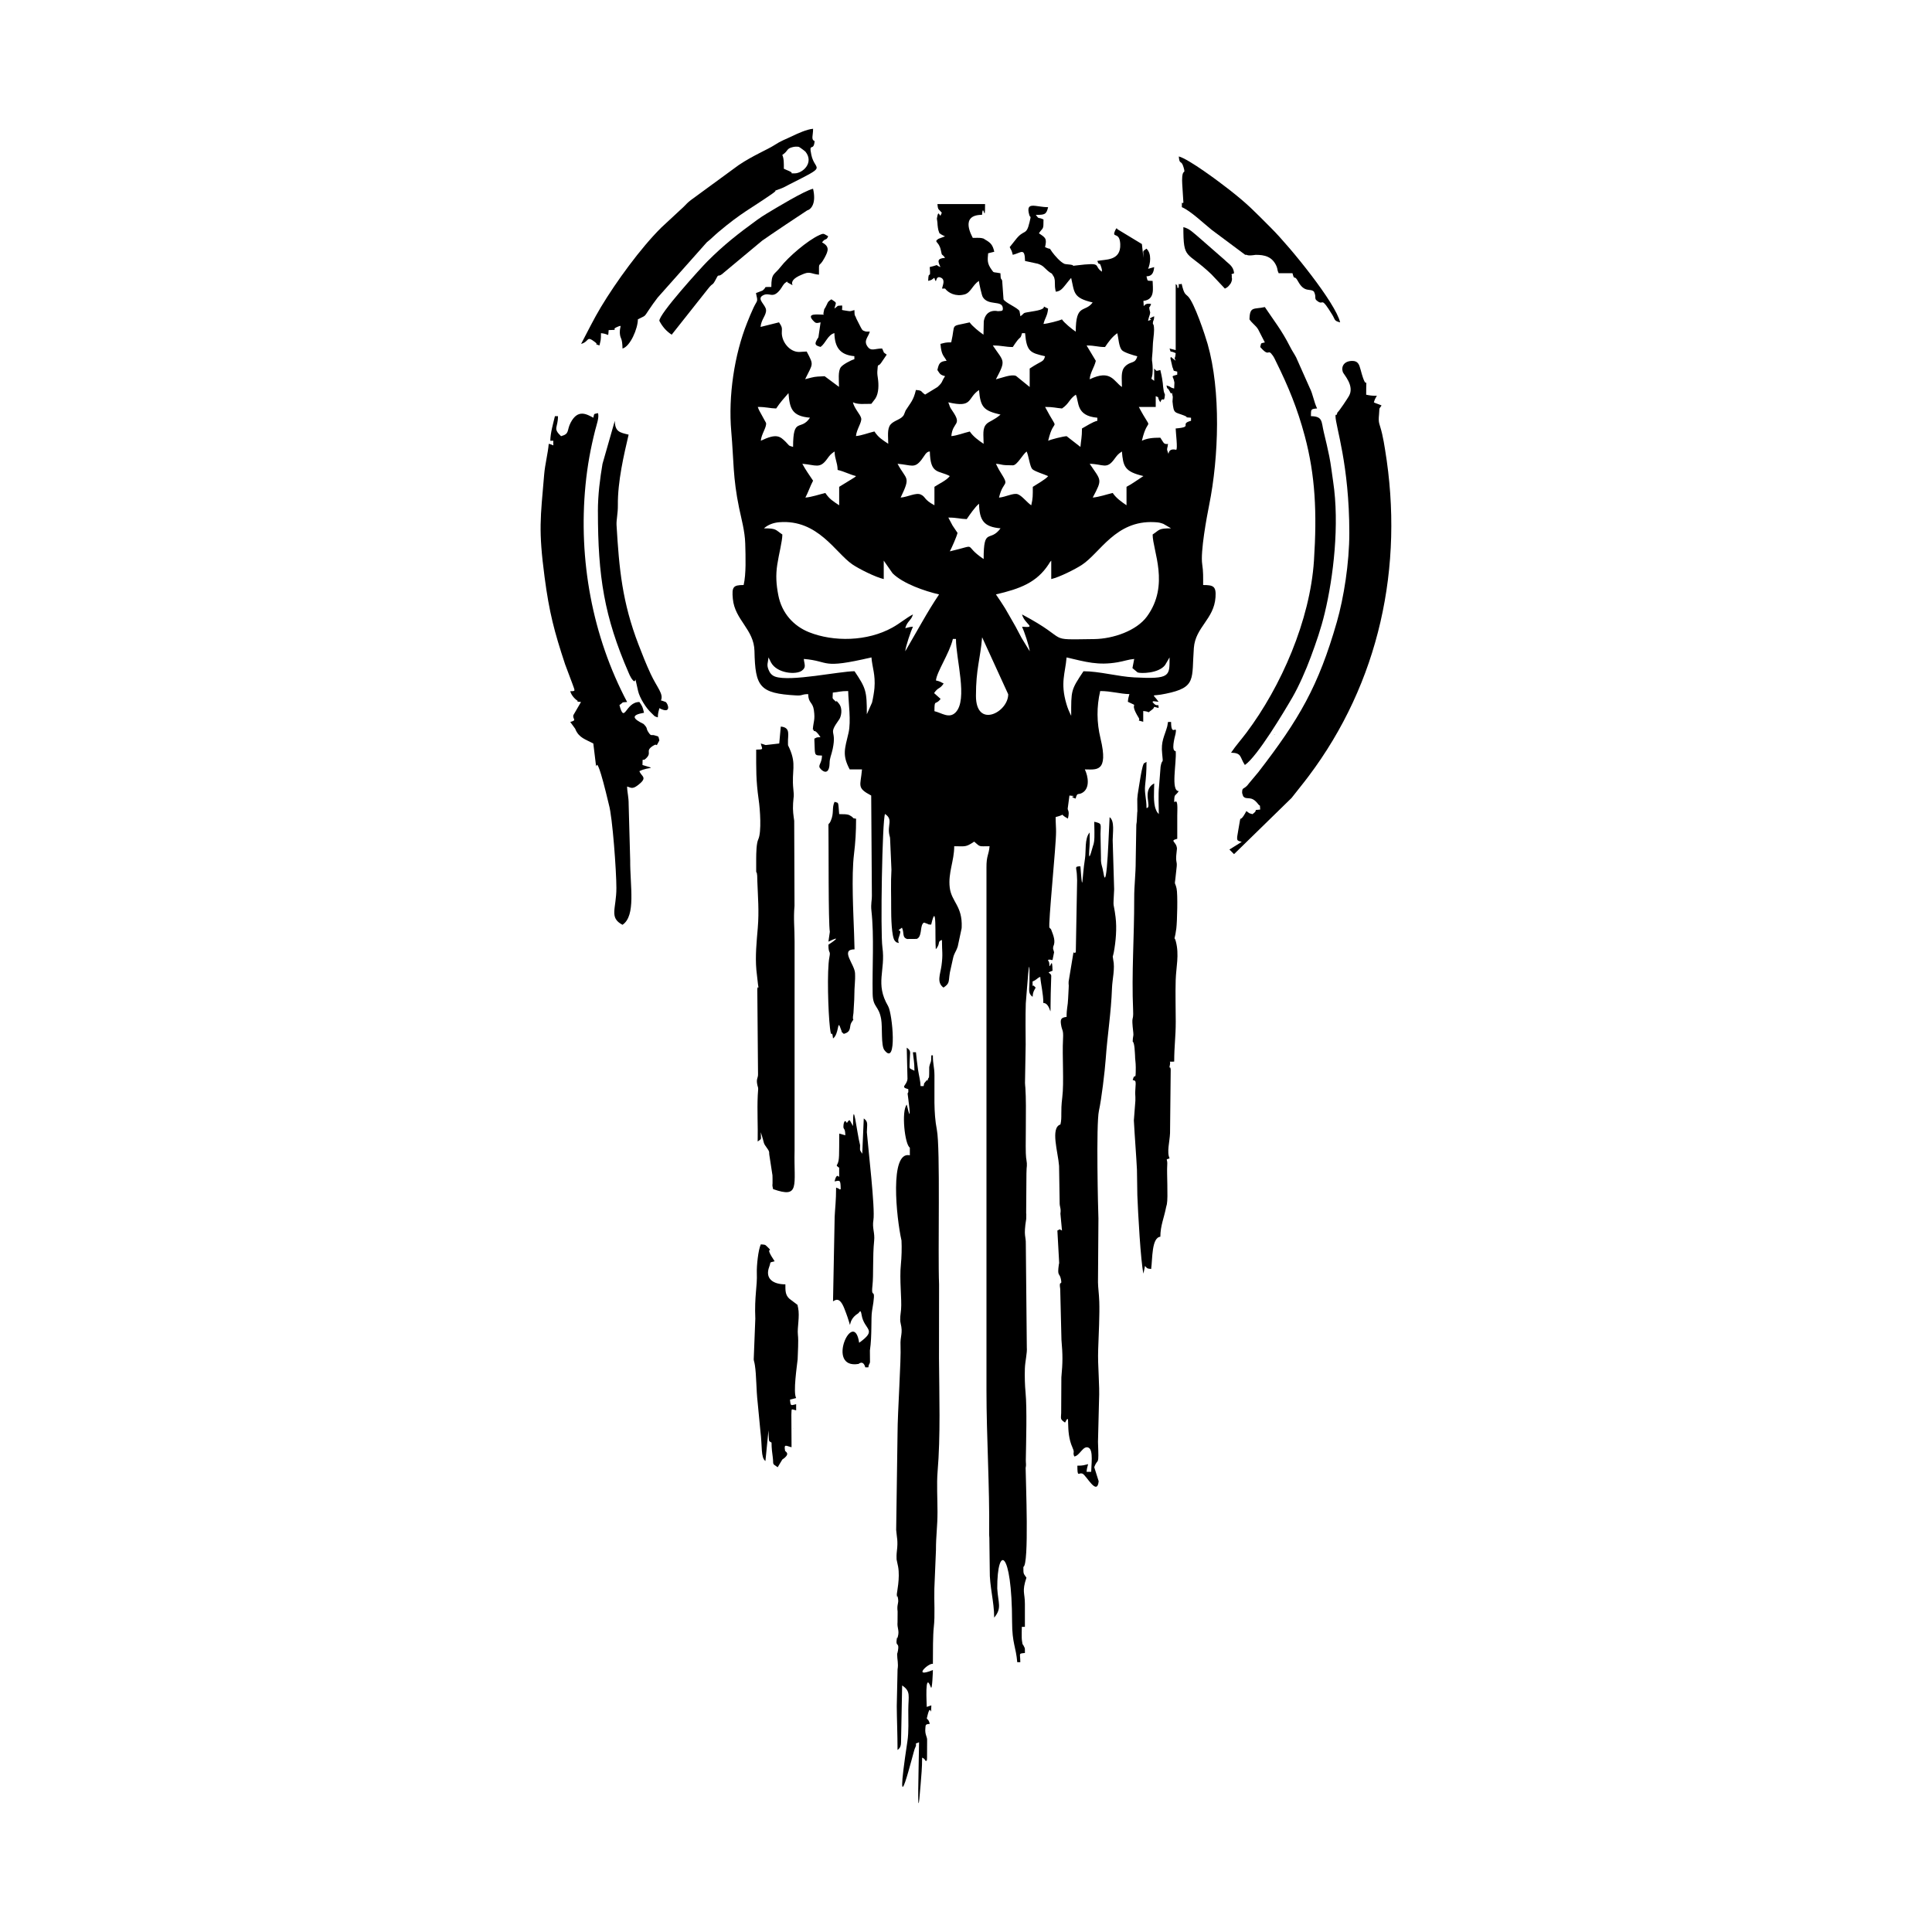
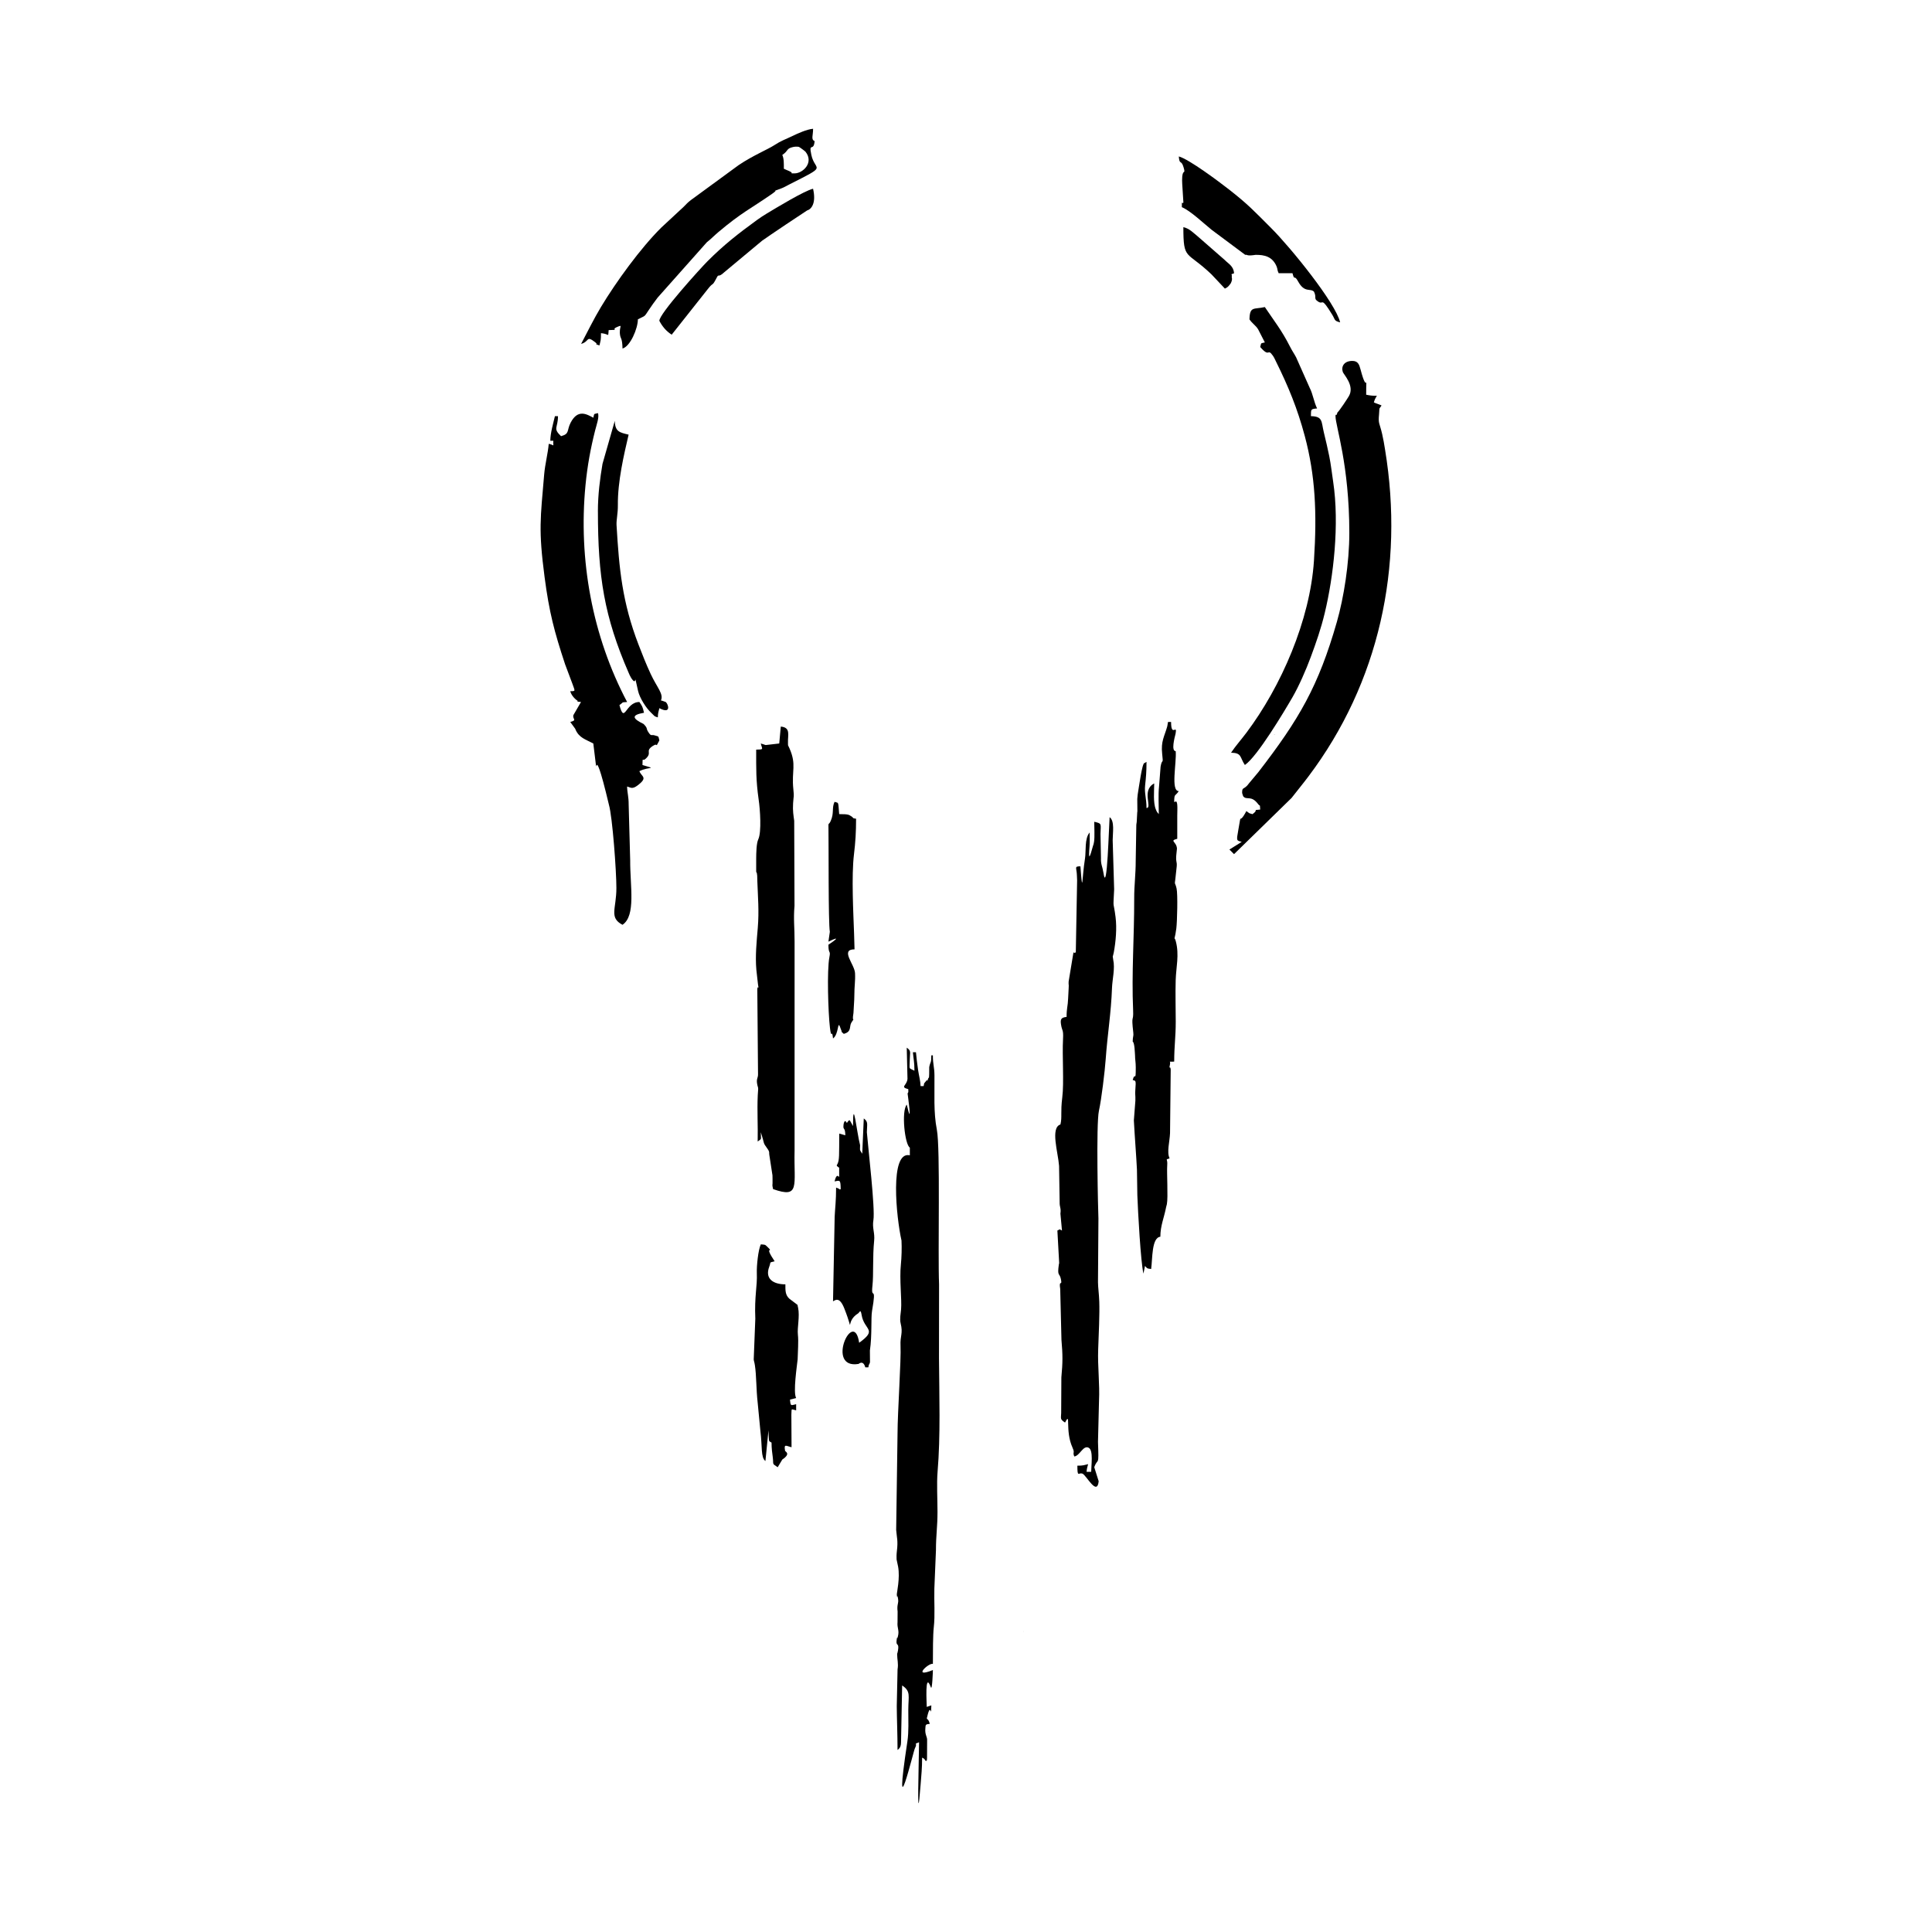
<svg xmlns="http://www.w3.org/2000/svg" width="1500" height="1500" viewBox="0 0 1500 1500">
  <svg x="419.737" y="100.0" width="660.526" height="1300" viewBox="0 0 341.67 672.45">
    &gt;     <path class="cls-1" d="M155.69,643.67l.18-.18s-.25.12-.18.18" />
-     <path class="cls-1" d="M213.27,270.12c-.24.24-.2.2,0,0" />
    <path class="cls-1" d="M193.96,603.55l.18-.18s-.25.12-.18.18" />
    <path class="cls-1" d="M153.84,599.85l.18-.18s-.25.12-.18.18" />
    <path class="cls-1" d="M193.96,609.11l.71-1.2-.71,1.2Z" />
    <path class="cls-1" d="M294.55,243.15l.28.1s0-.08,0-.08c0,0-.1-.03-.1-.03,0,0-.13-.03-.17.01" />
    <path class="cls-1" d="M258.14,29.62c-.63.83-.62-1.3-.62,1.85,3.45,1.43,8.8,6.55,11.92,9.06l13.52,10.08c1.08-.12.41.49,3.44.12l.65-.1c3.69-.07,6.81.71,8.48,4.54.52,1.2.21,1.46.87,2.83h5.55c.92,3.44.55.17,2.26,3.3,2.59,4.74,4.87,2.6,6.38,4.11,1.18,2.45-.29,2.69,1.61,3.95,2.41,1.6.99-2.41,5.75,5.36,1.23,2.01.61,2.36,3.14,3.03-1.82-7.83-19.87-30.05-27.62-37.8-7.06-7.06-9.33-9.58-17.08-15.63-3.79-2.96-15.95-12.11-20.1-13.22.3,3.64.96,1.11,1.91,4.32,1.02,3.46-.59.04-.58,5.31,0,.45.05.93.05,1.39l.47,7.49Z" />
-     <path class="cls-1" d="M101.39,522.09l.18-.18s-.25.12-.18.18" />
-     <path class="cls-1" d="M255.05,62.33v26.54l-2.47-.62c.88,2.18-.41.47,2.47,1.85-.24,2.94-.78,1.2,0,3.09-3.54-1.43,2.86,2.01-.74-.61-1.38-1-1.1-1.29-1.38-.4l.81,3.51c.88,1.89-.2,1.25,1.93,1.82v1.23c-2.88.77-1.64.39-1.22,2.77.02.11.08.29.09.41l-.11,2.38c-2.29-.61-.8-.62-3.09-1.23.67,2.51-.05-.02,1.21,2.2l.38.71s.1.17.12.2c.38.59.36-1.41.84,1.47l-.12,1.87c.5,5.07.81,4.12,4.63,5.62,2.44.96-.65.6,2.81.89v1.23c-4.94,1.32,1.22,2.47-6.17,3.09,0,1.36.94,8.7.16,8.55-4.24-.93-2.36,3.62-3.47.48-.37-1.04.08-1.03.23-2.86l-.42.09c-1.39-.02-1.29-.51-2.66-2.56-3.13,0-5.35.25-7.41,1.23,2.55-10.93,4.69-2.39-1.23-13.58h6.79v-4.32c1.79.72.26-.03,1.85,2.47.95-2.87,1.52.9,1.85-3.09l-.34-.89c-.03-.12-.1-.34-.13-.49-.56-3.04-.03-2.71-1.38-8.5-1.97.42-1.3.61-2.47-.62v4.94c-2.3-1.66-.23.54-.66-6.14-.13-2.08-.28-1.41-.22-2.94.04-.91.26-2.51.27-3.85.04-3.04.58-5.66.56-7.52-.03-3.42-.76-1.38-.37-3.48.01-.07.39-.48.42-1.99-4.16,1.72.88.74-2.47,1.85.44-2.15.78-2.23.86-3.39l-.29-1.17c-.17-1.75-.14,0,.66-2.23-3.79-.8-2.7,3.13-3.09-1.23,4.86-.53,3.7-5.24,3.7-8.02-2.41-.2-1.87.37-2.47-1.85,2.28,0,2.91-1.56,3.09-3.7l-2.44.69c.86-1.95,1.57-6-.64-8.1-1.78,1.31-1.23.5-1.23,3.7l-.62-5.55-9.62-5.83c-.44-.05-.34-1.36-1.17.52-1.39,3.17,1.86.04,2.1,5.34.3,6.93-6.17,6.05-9.21,6.75.97,2.67.66-.51,1.63,2.69.28.92.2.63.22,1.63-3.69-2.47.83-3.86-10.49-2.49-3.82.46,2.02-.04-3.86-.52l-.61-.1c-1.71-.67-4.03-3.44-4.98-4.72-1.77-2.41.12-.6-2.9-2.04.82-3.5.18-3.78-2.47-5.55,1.72-2.56,1.85-1.1,1.85-5.55-2.41-1.16-1.59.19-3.09-1.85,3.58,0,4.24-.11,4.94-3.09-5.03,0-9.16-2.58-7.57,3.11.4,1.43.87-.29.11,2.93-1.35,5.78-2.14,2.43-5.78,7.26l-2.19,2.75c.67,1.27.86,1.46,1.23,3.09,3.36-.78,4.81-3.12,4.94,2.47l4.99,1.08c.08.03.25.07.33.1,2.03.74,2.24,1.4,3.77,2.73l.69.55c.71.54.67.35,1,.64l.86,1.38c.72,2.21-.05,2.64.7,5.86,2.48-.21,3.13-2.05,6.17-5.55,1.37,5.88.69,8.02,8.64,9.87-3.13,4.27-6.79.18-6.79,11.73-1.51-1.01-4.57-3.47-5.55-4.94-1.21.58-5.7,1.71-7.41,1.85.58-2.48,1.6-3.16,1.85-6.17-4.04-1.87,1.31-.18-5.3.96-5.84,1.01-3.49.42-5.81,2.12l-.37-2.1c-.84-1.4-5.54-3.21-6.42-4.69l-.54-7.48c-.35-1.24-.63.11-.7-3.01-.86-.18-2.42-.37-2.43-.37-1.13-.54.15.45-.84-.68-.07-.08-.18-.24-.25-.34-1.9-2.63-1.65-3.92-1.42-6.63l2.47-.62c-.65-2.8-1.45-3.61-3.73-4.91-.61-.34-.08-.27-1.29-.56-.82-.19-2.69-.09-3.61-.09-.1-.37-5.6-9.26,3.7-9.26.49-5.61,1.23,4.41,1.23-4.32h-19.13c.24,2.84.5,1.68,1.85,3.7-.08.05-.25-.04-.28.07-.67,2.78-1.02-2.75-1.8,2.06l.22,1.57c.03,1.14.28,3.09.6,3.72.6,1.44-.14.12.83,1.02l1.21.64c.09.04.31.09.44.17l-2.7,1.01c-2.03,1.43.19.84.98,4.48.64,2.96.13.99,1.72,3.15-3.16.26-3.05,1.21-1.85,3.7-2.88-1.04.35-1.09-4.32,0,.49,5.84-.51.56-.62,5.55,1.83-.49,1-.25,2.47-1.23,1.17,3.54.06-1.3,2.68-.04,1.76.84.75,2.88.4,4.36h1.23c1.26,1.72,4.25,3.35,7.86,2.34,2.45-.68,3.15-3.7,5.72-5.42.08,1,1.15,5.8,1.56,6.47,2.16,3.58,7.55,1.28,8.02,4.18.26,1.62-.4,1.38-1.97,1.51-.03,0-4.67-1.24-5.64,4.01l-.12,5.43c-1.51-1.01-4.57-3.47-5.55-4.94-8.23,1.92-5.54.02-7.41,8.02-2.44,0-2.5.19-4.32.62.39,4.72,1.33,4.64,2.47,6.79-2.82.23-3.12,1.19-3.7,3.7,1.05,1.57,1.06,1.93,3.09,2.47-1.67,2.5-.72,2.21-3.04,4.36l-4.98,3.04c-2.02-1.35-.86-1.61-3.7-1.85-.98,4.22-2.13,5.08-4.12,8.23l-.68,1.69c-.94,1.95-3.95,2.23-5.39,3.96-1.43,1.71-.92,4.86-.92,7.72-2.42-1.62-3.9-2.46-5.55-4.94-2.33.54-5.15,1.66-7.41,1.85.22-2.7,2.43-5.51,2.1-7.15-.32-1.55-2.72-3.81-3.33-6.42,2.04.98,4.48.62,7.41.62l1.6-2.1c1.46-2.27,1.35-5.76,1.05-7.93-.13-.93-.31-1.98-.25-2.95.26-3.95.18-1.51,1.52-3.46l2.25-3.31c-1.8-1.32-.75-.39-1.85-2.47-3.02,0-4.46,1.31-5.93-.88-1.58-2.36.39-3.66.99-5.91-.45,0-1.37.05-1.78-.07-1.36-.4-1.29-.68-1.94-1.81l-1.71-3.37c-.66-1.94-.68-.41-.75-3.39-1.42.33-1.33.62-2.84.33-3.08-.6-1.84.22-2.1-2.18-2.65.22-1.11-.09-3.09,1.23.64-2.73,1.23-2.05-1.23-3.7-1.84,1.23-1.28,1.28-2.4,3.25-.09.16-.39.59-.46.73l-.35,1.74s.05.2.06.23c0,.03.09.15.06.22-2.32,0-7.1-.77-4.28,2.33,1.07,1.18,1.34,1.15,3.04.75l-.87,6c-.07.15-.39.58-.47.73-1.05,1.88-1.11,2.49,1.34,3.14,2.09-1.53,2.87-4.84,5.55-5.55.12,5.6,2.18,8.77,8.02,9.26v1.23c-1.4.37-4.66,2.13-5.44,3.2-1.2,1.65-.74,5.18-.74,7.9l-5.76-4.28-2.84.15c-1.74.1-3.24.64-4.99,1.05,3.11-6.47,3.63-5.42.62-11.11-1.04,0-2.06.15-2.92.17-3.94.11-7.35-4.23-7.06-8.15.12-1.66,0-2.05-1.13-3.75-2.49.58-4.92,1.27-7.41,1.85.25-3.05,2.32-4.66,2.2-6.79-.12-2.14-3.9-4.37-1.33-5.84,2.76-1.58,3.85,1.64,7-2.34.75-.95,1.25-2.23,2.13-2.8,1.42-.92.11-.48,1.04.02,4.56,2.45-2.07-.21,5.62-3.29l.88-.36c2.43-.91,3.03.17,5.91.41,0-6.17-.19-2.14,2.31-6.88,1.38-2.62,2.11-4.4-1.08-6.08,1.45-1.98,1.68-.51,2.47-2.47-1.88-.99-1.62-1.33-3.51-.48-4.78,2.14-12.55,8.85-15.62,12.82-2.54,3.29-3.7,2.33-3.7,8.02-3.79.08-1.41-.22-3.53,1.45l-2.64,1.02c.89,3.83.55,2.62-.96,5.82-1.05,2.24-1.67,3.81-2.58,6.07-5.15,12.86-7.62,29.49-6.38,43.67,1.03,11.71.61,18.51,3.16,30.79.87,4.19,2.31,9.26,2.45,14.21.15,5.41.39,12.27-.64,16.68-4.23,0-4.78.79-4.34,5.51.78,8.56,8.51,12.26,8.69,21,.3,14.41,2.04,17,16.73,17.83,2.75.16,1.91-.47,4.84-.53.08,3.75,1.81,3.06,2.29,6.45.55,3.95-.15,4.32-.43,7.74.08.04.22,0,.24.1.31,1.46.19-.98,2.84,2.99-1.91.16-1.17,0-2.47.62l.17,4.49c.16,2.21.31,2.24,2.92,2.3-.08,3.52-2.05,3.9-.47,5.47,2.12,2.12,3.46.73,3.5-2.25.03-2.41.68-3.16,1.26-5.9,1.72-8.19-2.13-5.19,2.56-11.78.04-.06.14-.21.18-.27.53-.85,1.47-4.03-.26-6.17-2.14-2.64.01.39-1.66-1.19-1.26-1.19-.78-.71-.78-3.21,2.44-.2,2.89-.62,6.17-.62.1,4.56,1.23,12.2.14,16.81-1.55,6.57-2.57,8.91.47,14.67h4.94c-.56,6.69-2.27,7.33,3.7,10.49l.27,40.28c.06,1.47-.48,3.32-.19,5.89,1.16,10.41.29,22.83.5,33.47.11,5.61,2.44,4.56,3.42,10.16.57,3.24-.13,10.56,1.28,12.41,5.26,6.9,3.28-14.62,1.5-17.66-5.31-9.05-.95-14.19-2.28-23.61-.83-5.9-.08-51.18,1.05-53.54,3.41,2.29.77,4.43,1.79,8.62.31,1.28.09.15.24,1.18l.55,12.58c-.32,5.26-.08,10.61-.11,15.89-.01,2.62.12,11.28,1.5,12.69.89.9.32.42,1.59.88-.65-1.57.1-2.09.54-4.13.37-1.75-2.08-.04.7-2.05,1.02,2.13-.05,3.87,2.07,4.55l3.86-.03c2.1-.81,1.37-4.52,2.37-6.04.59-.91.84-.31,1.81-.07.68.17-.03.33,1.63.36,2.36-10.13,1.44,4.96,1.85,9.87.41-.47.34-.28.79-1.1.8-1.45,0-2.05,1.68-2.6,0,4.81.46,5.59-.18,10.31-.49,3.58-2.05,6.74.8,8.82,2.66-1.78,1.94-2.38,2.57-6.07l1.23-5.55c.51-2.39,1.07-2.36,1.92-4.87l1.56-7.3c0-.15.03-.32.03-.48.34-8.53-4.11-10.16-4.8-15.9-.71-5.9,1.8-10.7,1.8-16.6,4.54,0,4.55.47,8.02-1.85,2.59,2.25,1.66,1.85,6.17,1.85-.3,3.65-1.28,3.65-1.24,8.63v209.83c0,18.87,1.3,38.56,1.08,57.46-.01,1.03-.01.16.08,1.87l.16,12.98c-.14,6.3,1.78,12.59,1.78,19.03,3.18-3.84,1.59-5.7,1.23-11.73-.05-17.68,5.9-15.91,5.96,13.45.02,8.7,1.55,9.96,2.07,16.17h1.23c0-3.72-.89-3.4,1.85-3.7-.05-2.43.17-1.45-.62-3.09-.48-.75-.24,0-.49-1.36-.12-.66-.14-1.01-.17-1.68-.06-1.31.04-3,.04-4.36h1.23v-9.26c0-4.53-1.27-4.81.62-10.49-1.21-1.81-1.23-1.23-1.23-4.32,2.37-.84.95-34.42.91-39.74.3-1.36.05-1.85.07-3.19.11-7.31.51-20.62-.1-27.07-.29-3.06-.38-6.44-.28-9.64.09-2.9.99-6.31.78-8.51l-.4-41.53c.09-3.23-1-2.97.16-10.06l.03-1.9c0-.09-.04-.27-.05-.37l.11-16c.02-3.53.45-2.63-.06-5.92-.01-.1-.05-.28-.07-.37-.45-3.37.25-20.34-.3-28.12-.03-.47-.15-1.33-.15-1.96l.27-15.43c-.03-3.27-.12-11.85.05-16.52.43-4.65,1.67-24.36,1.48-8.78-.04,3.31-.67,4.76,1.25,6.16.17-2.1.47-2.26,1.23-3.7l-.62-.62c-.63-.83-.62,1.3-.62-1.85,1.87-.77,1.63-1.26,3.09-1.85.28,3.32,1.23,6.76,1.23,10.49,4.11,0,2.35,12.45,3.18-10.93-.22-1.56-2.5-.87.52-2.03-.13-5.64-.71-1.67-1.23-1.85-.16-1.91,0-1.17-.62-2.47,1.01-.4,1.34.18,1.85,0l.62-3.09c-.34-1.48-.53-1.09-.32-2.31.99-2.11.14-4.26-.91-6.94l-.62-.62c-.62-.83,2.7-33.3,2.64-38.53.04-1.14-.17-3.59-.17-5.9,4.85-1.16.79-1.57,4.94.62.86-3.71-.39-2.96-.02-4.55l.63-4.71c4.71.41-1.34-.03,2.47,1.23.75-2.83.9-1.19,2.85-2.43,2.92-1.85,2.24-6.41.86-9.3,4.5,0,9.64,1.41,6.29-12.46-1.54-6.37-1.6-12.64-.12-19.01,4.44,0,7.89,1.15,11.73,1.23-.33,1.41-.48,1.42-.62,3.09,5.32,2.55-.11-.72,4.35,6.42.89,1.43-1.36.75,1.82,1.6v-4.32c3.34.28,1.18,1.13,3.35-.39,2.15-1.51-.43-1.53,2.82-.84,0-2.47-.41.34-2.47-2.47.77-.36-.12-.22.91-.19.02,0,1.35.17,1.55.19-2.62-3.78-3.27-1.91,2.88-3.25,12.5-2.54,10.35-5.91,11.29-18.37.63-8.4,8.1-11.52,8.7-20.39.3-4.38-.83-4.89-4.97-4.89,0-3.14.08-5.39-.37-8.3-.79-5.07,1.86-19.22,2.79-23.84,3.87-19.25,4.76-45.83-.63-64.69-.99-3.48-5.32-16.55-7.88-19.09-1.06-1.05-1.56-.8-2.54-5.04-1.95.73-.89-1.34-1.23,1.85-.09-.14-.17-.56-.2-.45-.3,1.05-.32-.68-.38-.78M181.61,87.02c3.75,0,4.94.62,8.02.62.59-.88,1.07-1.67,1.77-2.55,1.35-1.7,1.33-.75,1.93-3.01h1.23c.63,7.53,2.2,7.9,8.02,9.26-.67,2.5-1.12,1.56-6.17,4.94v7.41l-5.46-4.43c-1.86-.84-5.85.82-8.11,1.35,4.2-7.94,3.22-6.93-1.23-13.58ZM219.26,87.02c3.61,0,4.31.62,7.41.62,1.36-2.03,2.92-4.2,4.94-5.55.45,1.92.62,5.47,1.83,6.81.85.93,4.62,2.08,6.19,2.45-.89,3.32-2.71,1.71-5.03,4.22-1.68,1.82-1.14,4.82-1.14,8.12-3.34-2.24-4.37-7.21-12.96-3.09.23-2.82,1.85-4.74,2.47-7.41l-3.7-6.17ZM163.72,109.85c10.07,2.35,7.47-1.67,12.34-4.94.58,7,1.94,8.31,8.64,9.87-2.59,2.25-4.5,2.67-5.56,3.7-1.85,1.78-1.23,4.52-1.23,8.03-2.03-1.36-4.2-2.92-5.55-4.94-2.33.54-5.15,1.66-7.41,1.85.49-5.95,4.58-4.15.36-10.23-1.36-1.96-.78-1.53-1.6-3.35ZM202.6,111.7c3.43,0,4.26.41,6.79.62,2.92-1.96,2.85-3.75,5.55-5.55,1.38,2.87-.06,8.53,8.64,9.26v1.23c-1.94.45-4.33,2.11-6.17,3.09,0,3.58-.4,4.75-.62,7.41l-5.55-4.32c-1.7.14-6.19,1.27-7.41,1.85,2.47-10.6,4.78-2.2-1.23-13.58ZM87.19,111.7c3.54,0,4.72.56,7.41.62,1.71-2.56,2.99-3.93,4.94-6.17.5,6.07,1.3,9.26,8.64,9.87-3.75,5.61-6.79-.63-6.79,11.73-2.12-.57-1.43-.51-2.94-2-2.32-2.28-3.65-3.53-10.02-.47.23-2.75,2.41-5.41,2.1-7.16l-2.58-4.7c-.56-1.03-.54-1.32-.75-1.72ZM105.09,134.53c5.39.45,7,2.11,9.89-1.84,1.13-1.55,1.42-1.99,3.07-3.1.07,3.08,1.17,4.32,1.23,7.41,2.82.66,4.96,1.9,7.41,2.47-.92.8-.27.26-1.44,1.03l-5.35,3.29v7.41c-2.42-1.62-3.9-2.46-5.55-4.94-2.44.57-5.48,1.64-8.02,1.85,1.15-2.17,1.91-4.57,3.09-6.79-1.5-2.25-3.02-4.34-4.32-6.79ZM143.35,134.53c5.64.47,6.74,2.02,9.56-1.55,1.3-1.65,1.9-3.39,3.4-3.39.21,9.35,3.45,7.45,8.02,9.87-1.27,1.73-4.24,3.03-6.17,4.32v7.41c-4.38-2.32-3.42-3.38-5.52-4.32-1.91-.86-5.17,1-8.06,1.24,4.22-8.79,2.31-6.87-1.23-13.58ZM182.85,134.53c2.99.25,1.63.62,6.79.62,1.76,0,3.9-4.34,5.55-5.55.81,1.69,1.25,5.9,2.23,7.03.79.91,5.08,2.21,6.41,2.85-.92,1.25-4.63,3.29-6.17,4.32,0,3.59.05,4.56-.62,7.41-1.69-1.13-3.7-3.82-5.4-4.45-1.73-.63-4.9,1.14-7.55,1.36,1.72-7.38,4.53-3.93.49-10.36-.75-1.19-1.12-2.07-1.72-3.21ZM220.49,134.53c5.52.12,6.8,2.37,9.89-1.84,1.14-1.55,1.42-1.99,3.07-3.1.5,5.97,1.06,8.11,8.64,9.87l-3.33,2.22c-1.54,1.01-1.94,1.29-3.46,2.1v7.41c-2.03-1.36-4.2-2.92-5.55-4.94-2.44.57-5.48,1.64-8.02,1.85,4.02-7.59,3.39-6.67-1.23-13.58ZM163.72,156.13c3.54,0,4.72.56,7.41.62,1.08-1.61,3.51-5.12,4.94-6.17.15,6.66,1.91,9.31,8.64,9.87-4.31,5.88-6.79-.75-6.79,12.34-8.89-5.96-1.49-5.9-13.58-3.09.76-1.43,2.71-5.79,3.09-7.41-.68-1.01-1.23-1.83-1.99-2.95l-1.71-3.22ZM146.44,209.82c.17-2.05,2.31-8.26,3.09-9.87-1.67.14-1.68.29-3.09.62.78-2.91,2.41-3.03,3.09-5.55-2.87,1.52-5.09,3.53-8.28,5.3-10.08,5.59-23.57,5.79-33.44,1.86-6.19-2.47-10.93-7.62-12.34-14.81-.87-4.45-1.08-8.06-.44-12.29.67-4.44,2.05-9.41,2.05-12.15-2.91-1.95-2.28-2.47-7.41-2.47,1.68-1.46,3.79-2.27,6.18-2.46,15.52-1.24,22.55,12.3,29.34,16.93,2.72,1.85,9.25,5.12,12.61,5.9v-7.41l3.55,5.09c4.2,4.17,12.87,7.14,18.67,8.49-2.52,3.76-4.49,7.03-6.82,11.08l-6.76,11.76ZM193.34,199.95c.78,1.62,2.91,7.82,3.09,9.87l-3.28-5.36c-1.27-2.28-1.9-3.75-3.24-6.01-1.3-2.19-2.16-3.86-3.38-5.88-1.12-1.86-2.45-3.76-3.68-5.58,9.7-2.26,16.38-4.75,21.19-12.13.78-1.2.21-.5,1.03-1.44v7.41c3.32-.77,9.58-3.93,12.24-5.66,7.42-4.83,13.6-17.98,29.12-17.2,1.81.09,2.29.19,3.65.68l3.12,1.81c-5.13,0-4.49.52-7.41,2.47,0,6.5,6.98,20.22-2.27,32.91-4.23,5.8-13.67,8.99-21.16,9.09-20.49.25-8.72.85-29.03-9.9,1.08,4.05,6.25,5.46,0,4.94ZM146.44,209.82l-.34,1.33.34-1.33ZM105.71,212.91c10.84.9,6.36,4.23,27.15-.62.35,4.24,1.64,6.83,1.21,12.31-.11,1.43-.59,4.28-.97,5.82l-2.09,4.7c0-9.34-.34-10.41-4.94-17.28-5.95,0-25.67,4.29-31.81,2.19-1.49-.51-2.26-1.58-2.75-2.85-.81-2.08-.19-2.56,0-4.89l1.03,2.05c2.42,4.42,10.08,5,12.37,3.28,1.9-1.43.98-2.45.79-4.72ZM238.39,212.91l-.71,3.68,2.08,1.74c1.19.46,8.38.46,11-2.93l1.15-1.94c.06-.11.17-.29.22-.39l.45-.78c0,7.46.5,8.81-14.2,8.03-6.64-.35-13.95-2.47-20.36-2.47-5.11,7.63-4.94,7.65-4.94,17.9-.85-1.74-1.39-2.97-1.94-4.85-2.48-8.48-.44-12.2.09-18.6,7.77,1.81,12.65,3.29,20.47,1.95,2.64-.45,4.37-1.14,6.69-1.34ZM165.57,204.89h1.23c0,8.14,4.89,24.37-.15,29.5-2.58,2.63-5.55.19-8.49-.5,0-5.14.38-2.09,2.47-4.94l-2.61-2.33c1.74-2.53,2.23-1.44,3.84-3.84-1.27-.67-1.46-.86-3.09-1.23.29-3.46,5.45-10.92,6.79-16.66ZM174.83,227.72c0-10.89,1.73-14.59,2.47-23.45.09.12.19.18.22.39l10.27,22.44c0,7.29-12.96,13.95-12.96.62Z" />
    <path class="cls-1" d="M213.6,529.65c1.08,2.34-.06,1.65.72,3.55,2.25-.25,3.58-4.74,5.84-3.47,1.88,1.06.95,7.18.95,9.64h-1.85c.14-1.67.29-1.68.62-3.09-1.82.42-1.88.62-4.32.62,0,4.81.48,2.79,1.81,3.13.06.01.23.06.28.09,1.53.66,5.82,9.15,6.47,3.04l-1.78-5.65c1.52-4.2,1.9.42,1.5-10.14l.41-16.38c.34-7.06-.59-13.96-.33-20.83.22-5.84.61-14.31.44-19.05-.13-3.6-.48-5.44-.52-7.87l.18-25.59c-.13-2.56-.99-37.92.2-43.29,1.02-4.6,2.37-15.76,2.73-20.85.66-9.51,2.16-18.35,2.52-28.49.12-3.4,1.28-7.83.48-11.34l-.18-1.29s.26-.73.43-1.7c.78-4.26,1.27-9.54.7-14.08-.88-7.03-1.03-2.26-.57-11.17l-.59-19.73c0-2.94.88-7.7-1.23-9.26-.23,2.34-1.01,32.22-2.5,22.24-.36-2.39-1.08-3.3-.97-5.72l-.19-9.78c.07-4.15.72-4.14-2.51-4.89,0,2.2.22,5.93-.07,7.95-.2,1.4-.22.98-.36,1.49-1.42,5.1-1.95,6.55-1.46.39.14-1.7.03-3.78.03-5.52-2.1,2.42-1.38,7.5-1.86,10.48-1.25,7.68-.88,15.6-1.84,3.1-2.66,0-1.46.56-1.4,3.77.02.9,0,.31.08,1.86l-.53,28.93c-1.26.49-.11.07-.95.06l-1.93,11.68c-.07,1.79.14.64.01,2.73-.08,1.34-.16,2.59-.21,4.04-.12,3.21-.62,3.83-.62,7.41-2.25.25-2.56.96-2.23,3.09.42,2.72,1.02,1.82.8,5.85-.37,6.69.44,17.46-.3,23.34-.78,6.27,0,7.75-.74,10.92-4.15,1.29-.91,11.34-.55,16.64l.23,14.45c-.06,2.34.64,2.26.31,4.74l.63,6.76c-1.61-.69-.28-.65-1.85,0l.7,12.64c.05.68-.06.68-.11.99-.7,4.99.26,3.19.82,5.86.67,3.2-.9-.15-.27,4l.5,20.44c.53,6.02.53,9-.04,15.06l-.07,14.26c-.07,2.37-.53,2.48,1.56,3.88,2.42-4.89-.09,3.37,2.98,10.02M211.85,521.47l.18.18s-.25-.12-.18-.18Z" />
    <path class="cls-1" d="M147.05,391.88c-2.25,2.59-.79,16.14,1.23,17.28v3.09c-8.25-1.92-5.39,25.2-3.35,34.22.15,2.93.05,6.79-.25,9.65-.62,5.9.42,14.05.08,18.02-.16,1.8-.6,3.81-.18,5.56,1.04,4.23-.25,4.91-.04,9.03.3,5.3-1.2,26.96-1.2,35.21l-.55,38.77c.25,3.15.81,4.26.28,8.53-.16,1.29-.16,2.64-.11,3.33l.61,2.89c.84,4.6-.56,10.52-.52,11.19.16,2.29.09-.72.49,1.65.35,2.04-.55,2.18-.17,5.19l-.03,4.2c-.23,2.56.81,3.28.14,5.8-.48,1.81-.17-.89-.49,1.35-.41,2.9,1.11.83.53,4.28-.42,2.43-.33.12-.33,1.61,0,2.08.56,3.56.16,5.98l-.32,14.71c.01,4.28.31,11.5.31,17.66,1.79-1.31,1.31-2.7,1.46-5.88l.39-20.04c3.59,2.4,2.48,4.15,2.47,9.87,0,4.19.23,8.72-.36,12.6-5.98,39.48,2.7,2.69,3.04,2.73,1.3-2.47-.94-1.34,1.64-2.38,0,5.71-1.09,39.4.65,16.7.26-3.41.58-6.2.58-10.53,1.68.68.87,1.54,1.85,1.23.11-.24.14-1.17.13-1.44l.03-6.85c.06-1.36-.94-2.16-.71-4.63.14-1.52-.07-1.69,1.79-1.89-.87-3.25-1.69-.58-.8-3.84,1.27-4.68,1.29,2.21,1.42-3.57l-1.85.62c0-1.54-.82-14.11,1.49-8.28.05.12.14.34.18.44.54,1.34.8-6.53.8-6.97-8.56,3.46-1.63-3.01,0-2.47,0-4.94.02-11.74.35-14.64.57-4.96.09-10.45.24-15.62l.64-15.41c-.01-5.91.63-9.42.62-15.43,0-4.87-.36-11.34.03-16.01,1.22-14.42.67-30.98.57-45.67l.03-29.62c-.52-12.45.56-54.72-.89-62.13-1.39-7.13-.87-14.45-.96-21.86-.04-3.51-.64-4.25-.64-8h-.62c0,3.42-.36,2.24-.84,4.72l-.02,2.8c0,.14,0,.32-.02.45-.15,1.42.18.43-.36,1.28-1.07,3.21.33-.67-.98,1.19-1.07,1.52-.4-.13-.87,1.9h-1.23c-.05-2.15-.66-4.16-.99-6.42-.33-2.25-.72-5.39-.86-7.16h-1.23c.22,2.65.62,3.82.62,7.41-2.47-1.31-1.93-.17-1.88-4.3.04-3.28.71-3.56-1.21-4.96l.3,12.52c-.22,2.77-3.16,3.22.32,4.15-.03,1.29.18.97-.28,1.72-.02.03,2.13,15.06-.34,4.45" />
    <path class="cls-1" d="M320.02,113.91c-.67,2.39-.79-.22-.79,1.49,0,4.02,5.55,19.36,5.55,46.9,0,12.17-2.24,26.09-5,35.73-7.42,25.86-15.11,39.06-31.57,60.38l-3.66,4.37c-2.1,2.98-2.85,1.24-2.82,3.94,0,.14.37,1.18.41,1.31,1.41,1.81,3.16-.6,5.99,3.14.99,1.3.64-.42.86,2.22-3.63.4-.19-.27-3.09,1.85-1.83-.49-1-.25-2.47-1.23-3.33,6.29-1.78-.59-3.22,7.51-.81,4.56-.79,4.26,1.36,4.84l-4.94,3.09,1.85,1.85,23.1-22.56c2.43-3.14,4.37-5.44,6.78-8.64,28.33-37.59,38.54-84.16,30.77-131.27-.41-2.49-.62-3.89-1.16-6.24-1.06-4.6-1.64-3.99-1.25-7.96.29-2.96-.28-1.6,1.01-3.52-1.09-.52-2-.71-3.09-1.23,1.13-4.22,3.05-1.79-3.09-3.09,0-10.49.66.98-2.26-10.13-.54-2.06-1.08-3.44-3.3-3.44-3.31,0-4.56,2.23-3.83,4.44.34,1.01,4.82,5.51,2.49,9.62-.54.96-3.91,6.1-4.67,6.67" />
    <path class="cls-1" d="M3.88,125.28h1.23c-.24,2.73.81,1.8-1.85,1.23-.32,3.87-1.48,8.11-1.84,12.36-1.49,17.66-2.34,22.06.17,41.15,1.88,14.31,3.93,21.98,8.22,34.98l3.03,8.08c.92,2.7,1.37,2.79-.94,2.79.4,1.51,1.67,3.01,2.91,3.81.75.49-1.81.23,1.41.51l-3.07,5.29c-.39,1.71,1.67,1.96-1.25,2.74l2.01,2.75c.04.08.09.26.12.34,1.45,3.29,4.01,3.9,7.13,5.55,2.68,21.98-1.21-6.95,6.27,24.59,1.45,5.09,3,26.77,3,33.43,0,8.42-3.06,11.88,2.45,14.8,5.47-3.66,3.03-15.52,3.09-25.93l-.61-22.22c.01-3.54-.57-4.69-.63-7.39,1.23.29,1.97,1.21,3.99-.28,4.66-3.44,1.79-3.56.95-5.89,4.14-1.99,7.27-.62,1.23-2.47.08-3.51-.02-1.42,1.08-2.34,3.16-2.67-.26-3.09,3.02-5.28,2.48-1.65.76,1.38,2.69-2.25-.51-1.93-.06-1.45-1.94-2.04-1.32-.41-1.3.61-2.57-1.42-.97-1.55-.01-1.29-1.84-3.15-4.39-2.13-5.19-3.58.18-4.5-.59-2.51-.64-2.5-1.85-4.32-5.69,0-5.91,9.14-8.02,1.23,1.97-1.32.43-1.01,3.09-1.23-14-26.45-19.61-57.18-16.72-87.07.76-7.82,2.03-14.7,3.88-22.04.54-2.14,1.74-5.38,1.11-6.91-1.86.5-1.36,0-1.85,1.85-2.56-1.36-6.18-3.65-9.11,2-1.64,3.16-.3,4.46-3.85,5.41-3.41-3.23-1.23-3.22-1.23-8.02h-1.23c-.64,2.73-1.85,6.83-1.85,9.87" />
    <path class="cls-1" d="M239.01,377.07c0,6.14-.3,1.44-1.23,4.94,1.12.45,1.41-.32,1.06,3.99-.16,1.98.08,1.76.02,4.31l-.61,7.94c.36,6.74.99,14.57,1.24,19.76l.16,10.31c.25,6.65,1.33,26.67,2.45,31.45l.62-3.09c.9.95.62,1.03,2.47,1.23.59-4.01.13-12.57,3.7-12.96,0-4.44,1.54-7.75,2.31-11.86l.31-1.22c.54-2.76-.09-12.75.14-15.58.24-2.95-1.04-2.14.95-2.8-1.2-2.5.02-6.57.18-10.11l.27-25.54c-.23-2.21-.84.72-.28-2.17.31-1.6-1.02-.82,1.68-1.06,0-6.23.63-10,.62-16.04-.01-5.46-.18-11.26-.02-16.68.15-5.17,1.49-10.11.06-15.54-.63-2.4-.76.14-.17-2.87l.37-2.37c.33-2.72.62-13.66.1-16-.59-2.61-.87-1.33-.52-3.62l.56-5.15c.23-2.37-.54-1.63-.06-5.64.03-.24.17-1.52.17-1.61-.15-2.91-3.23-3.07.12-3.96,0-3.09-.02-6.18,0-9.27,0-1.21.11-3.25,0-4.37-.23-2.17-.75-1-1.24-1.18.08-3.53.31-2.02,1.85-4.32-3.32,0-.84-11.3-1.23-16.05-1.89,0-.48-5.37-.05-7.03.77-4.09-1.81,1.71-1.81-4.7h-1.23c-.15.73-.27,1.59-.28,1.64-.02.08-.07.26-.09.35-1.06,3.79-2.54,5.78-1.98,10.8.54,4.81,0,1.47-.63,5.17l-.63,8.05c-.35,3.14-.09,7.72-.09,11.02-.69-.8-.72-.76-1.19-1.89-1.14-2.74-.66-7.39-.66-10.45-5.27,2.79-.6,9.87-3.09,9.87,0-3.78-.9-6-.55-9.15.34-3.09.55-5.39.55-9.37l-.83.49c-.9-.25-2.25,9.96-2.71,12.64-.18,1.3-.21,2.22-.15,3.55l.03,3.22c0,.08-.05.25-.06.33l-.11,2.04c-.04,1.85-.13,2.03-.26,2.96l-.24,14.25c0,6.04-.63,9.89-.61,15.45.03,15.5-1.09,29.85-.44,44.7.23,5.34-.84,1.22.08,9.14.17,1.49-.2,1.26-.25,3.55.8.44.86,4.63.95,5.7-.03,1.28.29,2.54.29,4.79" />
    <path class="cls-1" d="M87.19,406.69c1.79-1.31,1.23-.5,1.23-3.7,1.74,5.22.64,3.79,2.69,6.64,1.01,1.41.55,1.63.73,2.4l1.27,8.26c.01.53.06,1.99.03,3.18-.02,1.12-.11-.16-.03,1.14l.24,1.21c10.98,3.88,8.3-1.35,8.64-15.43v-83.94c.02-5.58-.5-9.04-.03-14.37l-.12-34.18c-.27-1.99-.64-3.98-.45-6.99.23-3.58.45-2.28.11-5.61-.79-7.7,1.37-9.78-1.54-16.44-.84-1.93-.55-.7-.62-2.34-.13-2.94,1.22-6.11-2.89-6.45l-.62,6.79-5.47.63c-.06,0-1.2-.44-1.94-.63.56,2.4,1.4,2.4-1.85,2.47,0,7.79-.12,12.18.98,19.98.6,3.95,1.22,13.11-.13,16.01-.77,1.66-.83,5.33-.85,7.85v5.13c.32,1.51.07-.95.4,1.61l.06,2.2c.22,6.39.75,11.96.18,18.8-.47,5.6-1.06,11.3-.57,16.86l.65,5.79c.47,3.03.08-.03-.27,1.83l.29,34.21c.05,1.66-.71,1.79-.37,3.87.26,1.57.39,1.08.43,2.13,0,.08-.15,2.12-.17,2.56-.29,6.31.11,12.27-.03,18.55" />
    <path class="cls-1" d="M16.22,86.4c3.52-.94,1.96-3.56,5.65-.72,1.8,1.39-1.19.27,1.75,1.33.51-2.18.62-2.03.62-4.94,3.55.3,2.74,1.96,3.09-1.23,4.68-.1.78-.14,3.26-1.19,2.86-1.21.68-.26,1.35,3.4.23,1.25.86,1.14.95,5.2,3.1-.83,6.17-8.05,6.17-11.73,3.08-1.63,2.4-.71,4.34-3.69,1.2-1.84,2.24-3.23,3.6-5.04l19.75-22.22c1.98-1.58,2.76-2.5,4.59-4.05,9.64-8.12,12.94-9.34,21.66-15.43,3.51-2.45-1.66-.1,3.85-2.23.96-.37,1.95-.96,2.91-1.45,16.07-8.14,10.39-5.1,8.96-11.95-1.12-5.37.94-.96,1.32-5.53-1.56-.6-.58-2.29-.62-4.94-2.49.21-6.11,1.86-8.23,2.88-3.13,1.51-4.53,1.86-7.38,3.73-2.51,1.64-8.55,4.13-14.25,7.96l-19.24,14.08c-1.36,1.05-1.72,1.53-2.87,2.68l-8.96,8.32c-8.36,8.27-18.22,21.89-24.25,31.91-2.94,4.89-5.25,9.68-7.99,14.85M97.07,10.49c2.64-1.77,1.42-2.49,4.32-3.18,1-.24,2.12-.11,2.3-.06.3.08,2.5,1.72,2.68,1.95,3.53,4.43-1.12,8.7-4.37,8.7-2.57,0,.12.11-2.17-.92-1.03-.46-1.33-.54-2.15-.94,0-2.23.06-4.03-.62-5.55Z" />
    <path class="cls-1" d="M308.91,104.13l-5.51-12.38c-.94-1.74-1.48-2.38-2.47-4.32-3.31-6.53-6.37-10.3-10.08-15.84-4.38,1.02-6.05-.47-6.17,4.94,1.15,1.72,2.39,2.3,3.45,3.96l2.72,5.3c-1.86.5-1.35,0-1.85,1.85,3.95,4.55,2.77.18,5.09,3.5.53.76.84,1.53,1.3,2.45,4.89,9.88,8.57,18.79,11.51,29.84,4.21,15.8,4.93,30.67,3.68,49.97-1.57,24.04-13.22,50.62-27.13,69.14-1.98,2.64-4.38,5.35-6.17,8.02,4.43.1,3.42,1.76,5.55,4.94,4.95-3.32,15.81-21.5,19.1-27.18,2.61-4.51,5.49-11.09,7.34-16.11,2.19-5.94,4.09-11.28,5.65-17.8,3.45-14.34,5.97-35.47,3.36-52.75-.56-3.7-.88-6.81-1.56-10.17-.67-3.31-1.34-6.13-2.17-9.55-1.07-4.38-.31-6.43-5.19-6.54.06-2.74-.2-2.86,2.47-3.09-1.29-2.69-1.68-5.78-2.92-8.19" />
    <path class="cls-1" d="M121.6,400.9c.11,1.13.7.29.77,3.32l-2.44-.69c-.07,8.7.12,10.58-.77,12.32l-.23.39c-.05.33.47.61.69.82.03.02.19.08.28.13v3.7c-.25.09-1.02-1.71-1.85,1.85,2.27-.48,2.38-.67,2.47,3.09-1.17.41.87.37-1.85-.62,0,5.37-.43,8.42-.58,11.73l-.66,33.94c.88-.42,2.57-2.09,4.53,2.87,4.43,11.2-.09,5.43,5.52,2.01.66-.41.99-2.04,1.43.59,1.03,6.25,6.6,5.71-.98,11.19-2.14-14.41-13.76,10.77-.23,8.49,0,0,1.86-1.73,2.69,1.38h1.23c.16-1.48.47-1.07.66-2.09l-.04-4.67c.91-6.05.38-13.14.85-15.84,1.98-11.38-.53-3.82.18-10.24.47-4.26.03-11.72.67-17.92.35-3.44-.84-5.03-.29-8.4.74-4.6-2.11-28.76-2.63-35.26.05-3.28.64-4.17-1.24-5.55l-.62,14.19c-1.29-1.85-.82-1.65-.86-3.46-1.37-5.21-2.84-19.99-2.84-7.65-1.48-2.46-1.18-3.2-2.47-1.23-1.1-2.2-1.45,1.01-1.39,1.62" />
    <path class="cls-1" d="M90.28,535.05l1.23-12.34c0,.67.04,1.15.07,1.8l.11,1.83c.05.33-.02.42.22.79l.83.51c0,2.37.25,4.01.47,5.7.45,3.35-.48,2.52,2,4.18l1.85-3.09c3.58-2.4,1.18-3.16,1.12-3.49-.56-3.02.42-1.95,2.59-1.45l-.07-13.08c.16-2.81-.26-2.19,1.92-1.73v-2.47c-2.13.45-2.23.96-2.47-1.85l2.47-.62c-1.29-2.3.34-12.94.6-15.57.06-2.98.41-7.05.1-9.91-.31-2.79.82-7.29.08-10.82-.24-1.15-.16-.45-.21-1.1l-3.25-2.46c-1.76-1.54-1.64-3.48-1.64-5.81-4.91,0-8.3-2.25-6.49-7.05.81-2.15-.22-1.57,2.17-2.21-4.71-7.03.07-2.88-2.87-5.76-1.08-1.06-.91-.88-2.68-1.03-1.05,2.19-1.71,8.69-1.6,11.48.22,5.51-1,9.17-.61,18.39l-.64,16.35c.12.95.23.79.47,2.33.64,4.08.5,9.67,1.12,15.04l1.08,11.25c.81,6.41.12,10.77,2.03,12.17M98.92,525.18c-.73-3.85.56,2.98,0,0Z" />
    <path class="cls-1" d="M23.01,153.67c0,26.08,2.53,42.25,12.34,64.81.21.49.66,1.53,1.03,2.09,2.73,4.16.7-3.89,2.76,5.21.61,2.72,3.22,6.92,5.36,8.85,1.2,1.1.96,1.31,2.57,1.75.04-1.88.28-2.25.62-3.7,4.88,2.58,3.6-1.59,2.58-2.46l-1.66-.59s-.21,0-.31-.04c1.23-2.57-1.54-5.14-4.12-10.69-1.83-3.94-3.29-7.65-4.88-11.78-6.53-17.02-7.78-30.36-8.81-47.97-.12-2.06.57-4.69.53-7.93-.11-9.67,2.47-20.43,4.32-28.39-3.63-.85-5.46-1.2-5.55-5.55l-4.94,17.28c-.99,5.92-1.85,12.26-1.85,19.13" />
    <path class="cls-1" d="M120.24,360.68c.05.13.26.73.33.9.81,1.82-.39.42,1.18,1.9,3.31-.88,2.08-2.94,3.06-4.53,1.79-2.91.03.86.83-3.85l.31-5.4c.03-.66.04-.87.04-1.54,0-4.06.44-5.66.28-9.08-.16-3.51-6.13-9.54-.2-9.54l-.18-6.21c-.28-8.25-1.11-23.17-.04-32,.58-4.79.84-8.88.84-14.25-1.64-.18-1.08-.44-1.67-.81-1.29-.79-1.15-1.04-5.12-1.04-.45-5.45-.15-4.32-1.85-4.94-1.21,2.52-.09,4.42-1.56,7.71-.88,1.96-.96,0-.89,3.36.11,5.69-.09,37.61.55,41.14l-.57,3.95c5.56-2.67,2.28-.29,0,1.23,0,4.11.98,1.96.38,5.08-1.01,5.26-.48,22.21.23,28.25.61,5.14.77,0,1.24,4.32,2.37-1.71,1.79-7.36,2.8-4.66" />
    <path class="cls-1" d="M107.03,32.79c1.71-.49,3.73-2.93,2.38-8.72-3.51.82-14.88,7.74-18.49,9.9-1.36.81-2.62,1.64-4.09,2.7-7.58,5.52-13.19,9.9-19.85,16.56-2.52,2.52-19.58,21.29-19.29,23.91,1.28,2.41,2.74,4.08,4.94,5.55l14.45-18.25c2.61-3.36,1.49-.53,3.73-4.82.79-1.51.41.37,2.95-2.02l15.18-12.65c2.12-1.56,17.9-12.11,18.08-12.16" />
    <path class="cls-1" d="M274.8,64.18c.67-.35.84-.38,1.48-1.01l.83-1.03c.89-1.61.44-2.52.44-2.52.28-1.67-.84-.89.95-1.61-.24-2.89-2.19-3.73-3.85-5.41l-10.54-9.21c-2-1.62-3.47-3.31-5.98-3.9,0,13.56,1.22,9.34,11.28,18.96l5.39,5.72Z" />
-     <path class="cls-1" d="M153.23,614.04v-1.85h-.62c0,3.26,0,.92.62,1.85" />
    <path class="cls-1" d="M152.61,602.94c0,.73,1.33,1.39.96,0-.37-1.39,1.57-.02-.29-.18-.78-.07-.67-1.07-.67.18" />
    <polygon class="cls-1" points="153.23 614.04 153.23 614.66 153.95 614.15 153.23 614.04" />
    <path class="cls-1" d="M153.84,596.15l.18-.18s-.25.12-.18.18" />
    <path class="cls-1" d="M203.83,72.2l.71-1.2-.71,1.2Z" />
  </svg>
</svg>